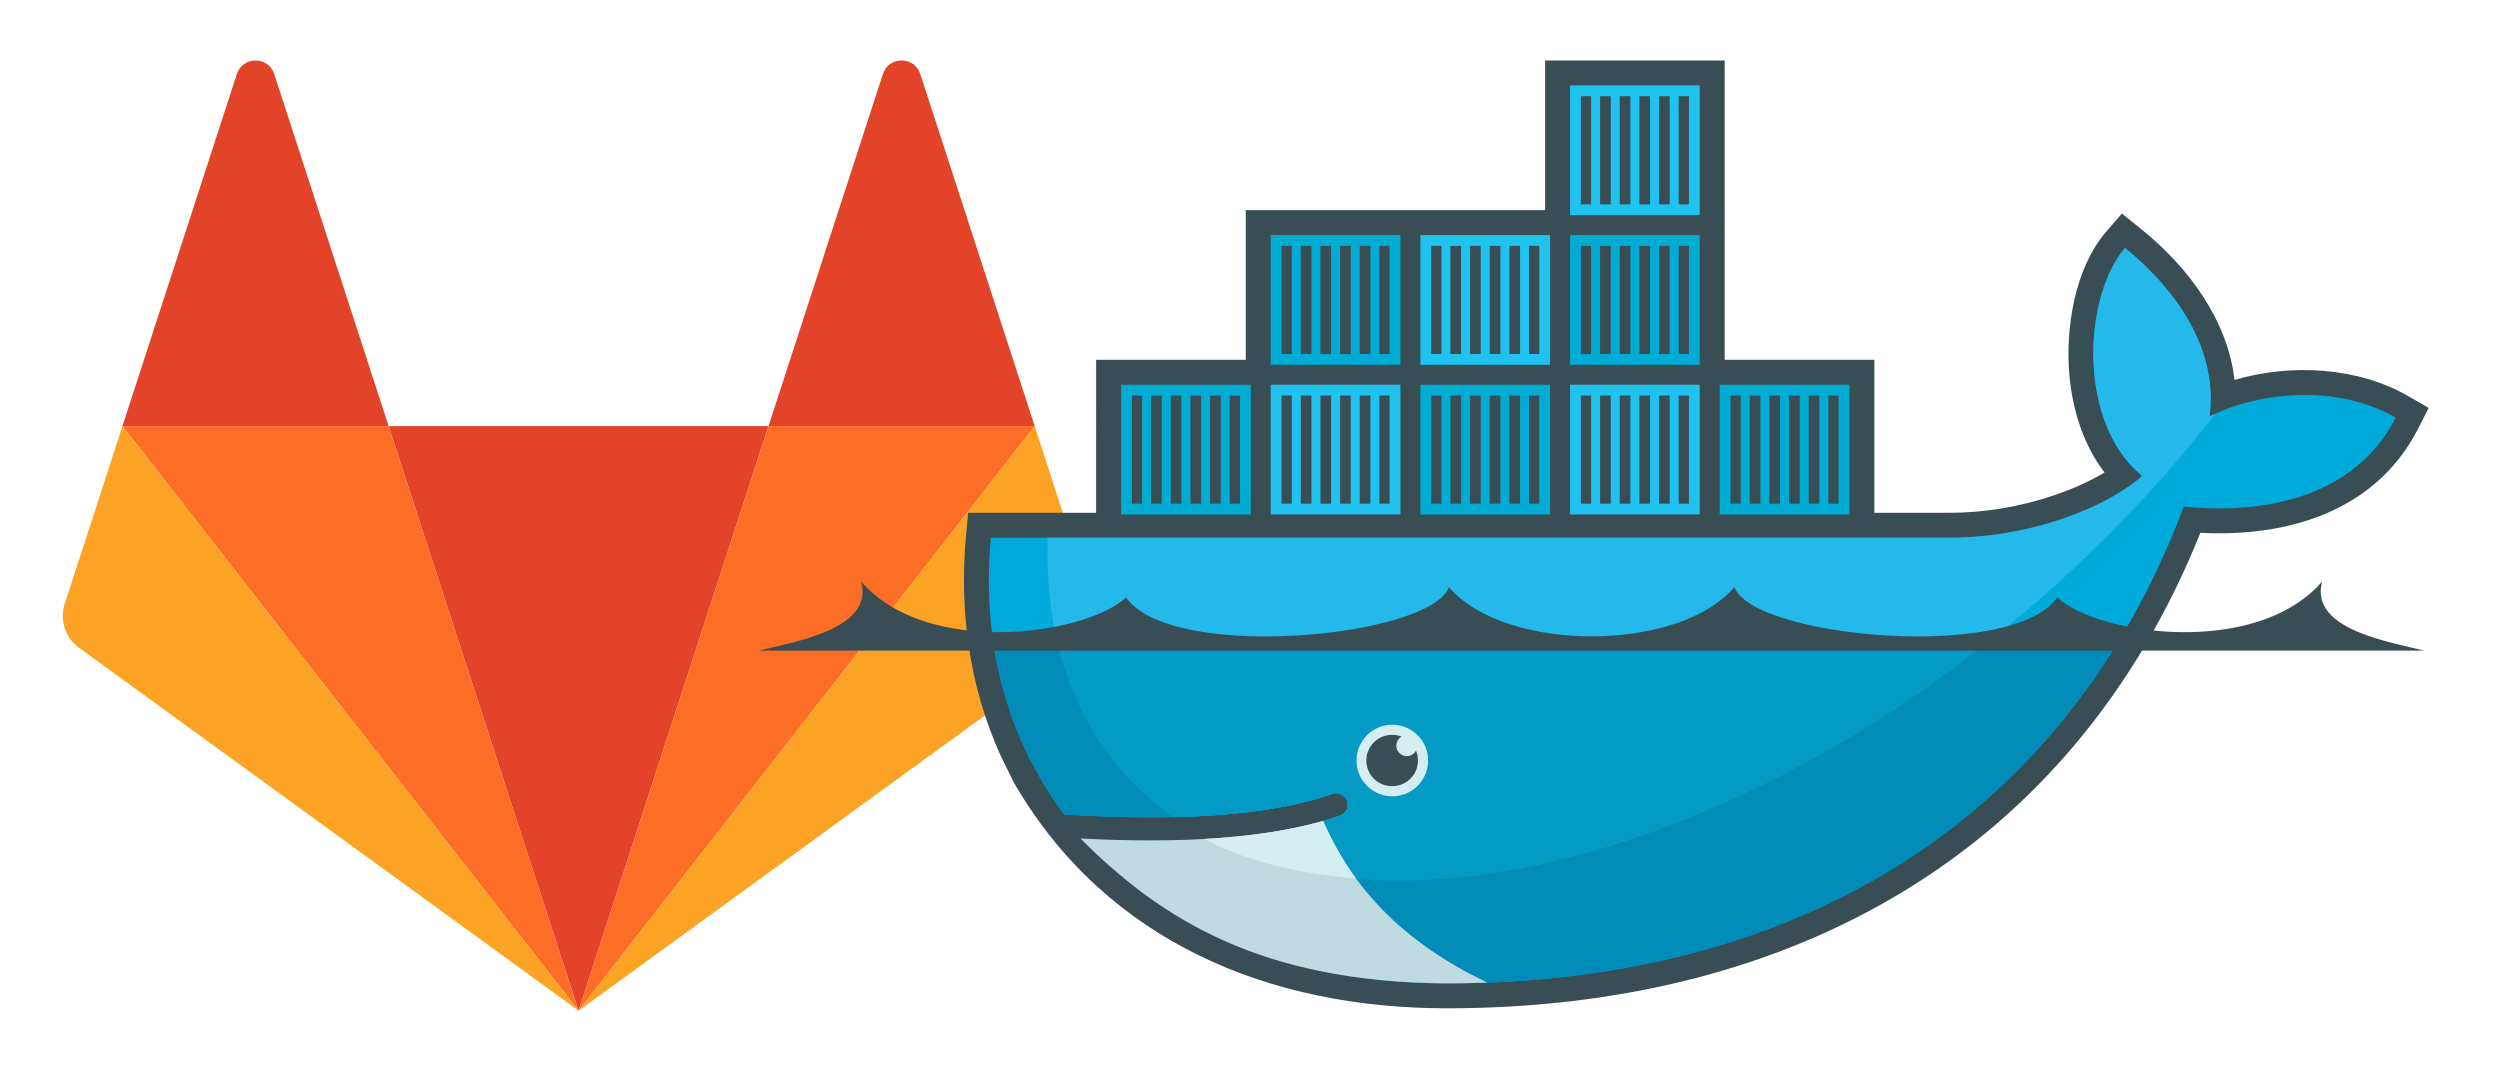
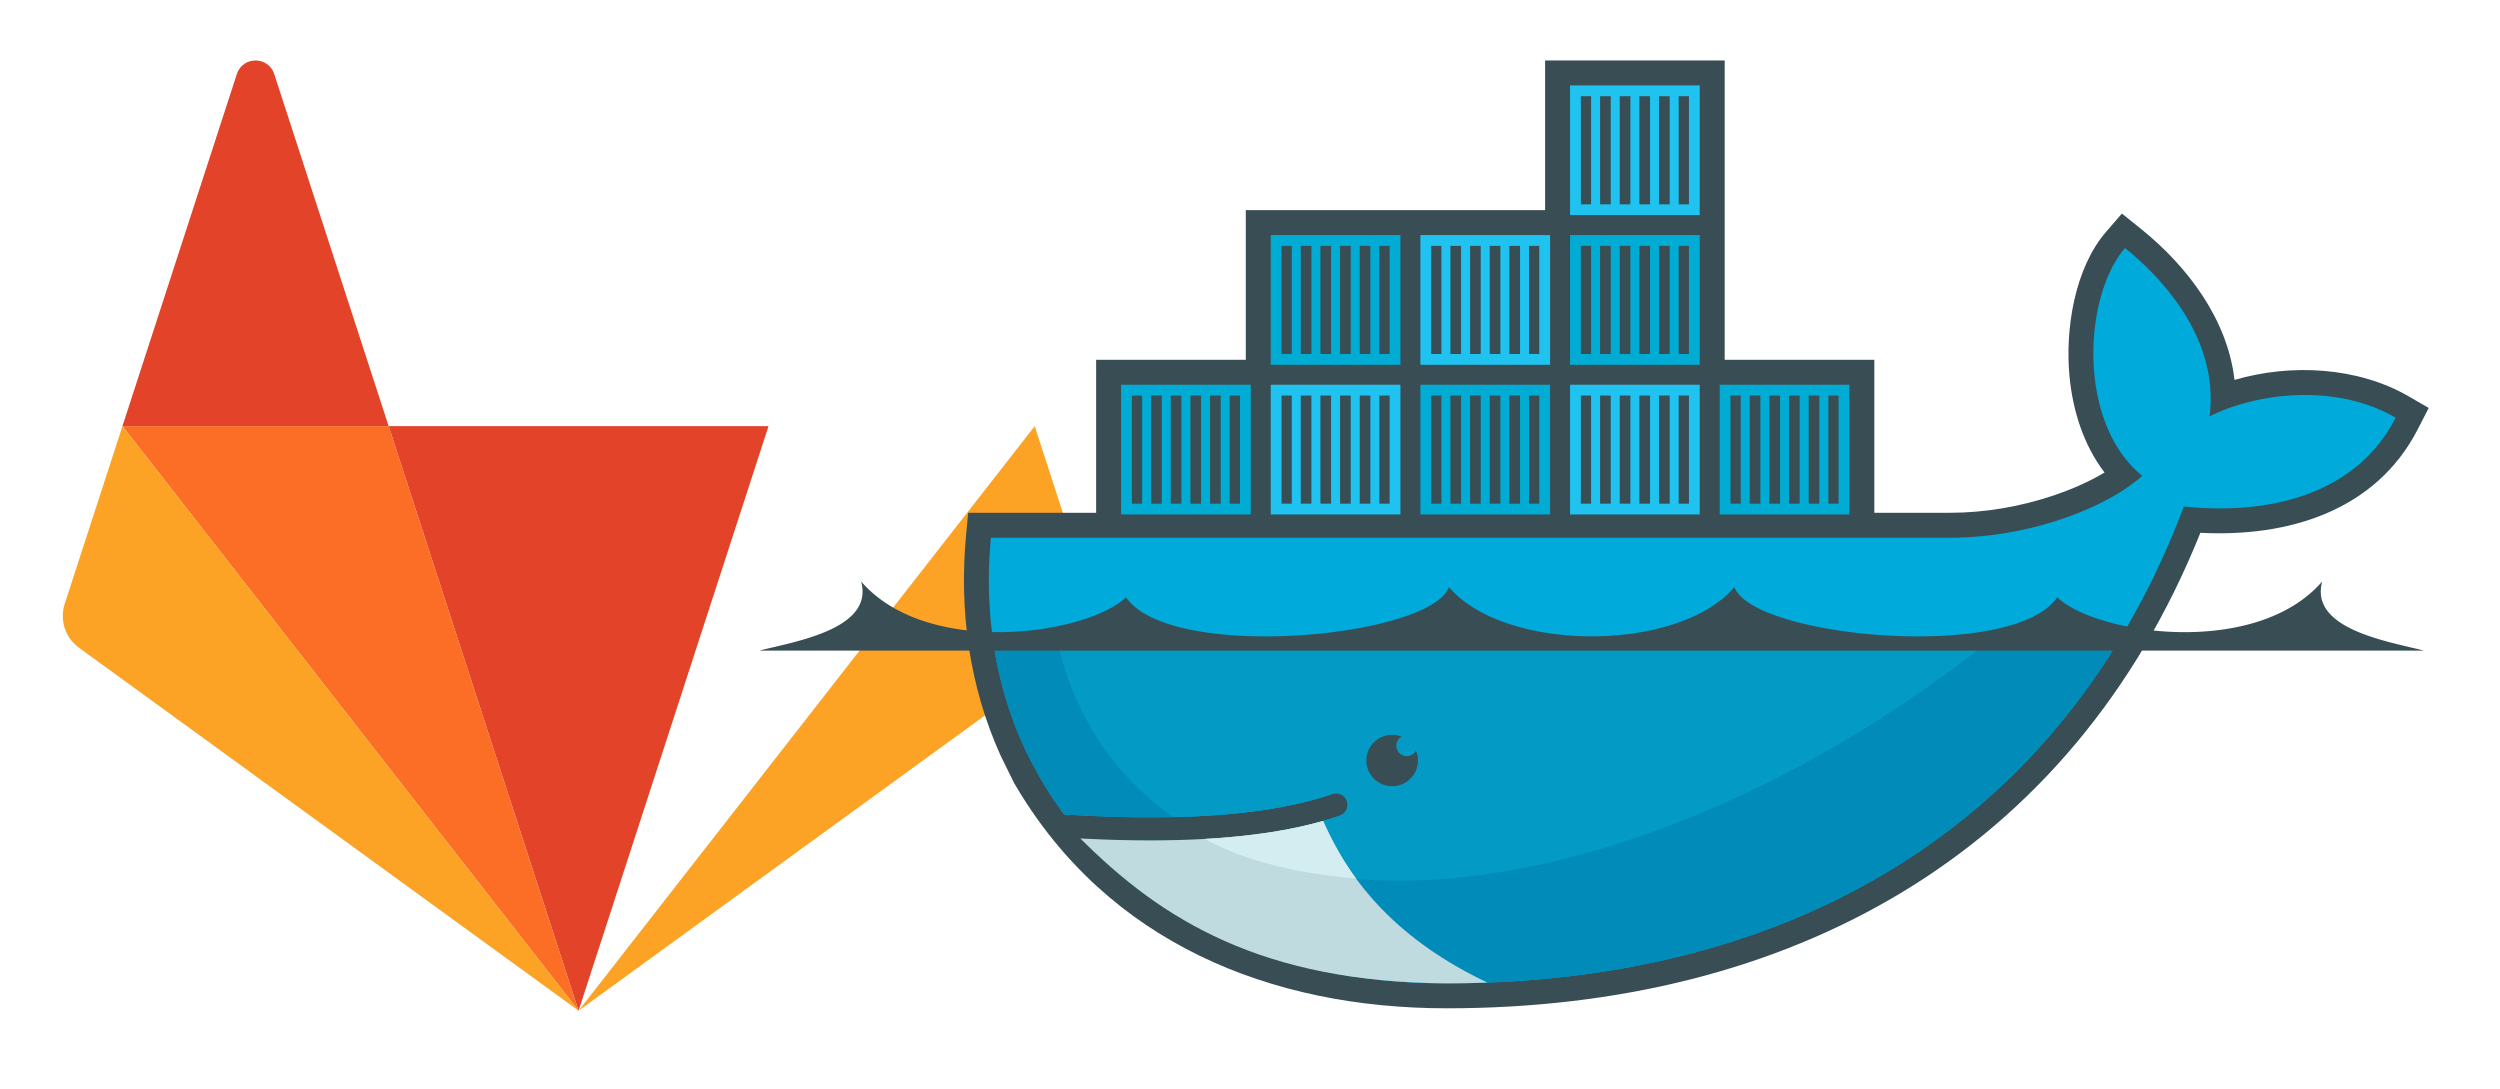
<svg xmlns="http://www.w3.org/2000/svg" viewBox="0 0 620 270">
  <g>
    <path fill="#E24329" d="M143.486 250.654l47.104-144.97H96.382l47.104 144.97z" />
    <path fill="#FC6D26" d="M143.486 250.654l-47.104-144.97H30.367l113.119 144.97z" />
    <path fill="#FCA326" d="M30.367 105.684l-14.314 44.055a9.752 9.752 0 003.542 10.903l123.89 90.012-113.118-144.97z" />
    <path fill="#E24329" d="M30.367 105.684h66.015L68.01 18.37c-1.46-4.494-7.815-4.493-9.275 0l-28.37 87.314z" />
-     <path fill="#FC6D26" d="M143.486 250.654l47.104-144.97h66.015l-113.12 144.97z" />
    <path fill="#FCA326" d="M256.605 105.684l14.314 44.055a9.752 9.752 0 01-3.543 10.903l-123.89 90.012 113.119-144.97z" />
-     <path fill="#E24329" d="M256.605 105.684H190.59l28.37-87.314c1.46-4.494 7.816-4.493 9.275 0l28.37 87.314z" />
  </g>
  <g>
    <path fill="#394d54" fill-rule="evenodd" d="M427.722 89.23h37.114v37.94h18.766c8.666 0 17.58-1.545 25.787-4.326 4.032-1.366 8.559-3.27 12.537-5.663-5.24-6.84-7.913-15.477-8.702-23.99-1.07-11.581 1.267-26.653 9.104-35.716l3.901-4.513 4.65 3.737c11.704 9.404 21.548 22.545 23.283 37.523 14.094-4.144 30.64-3.164 43.064 4.006l5.096 2.94-2.682 5.237c-10.506 20.504-32.47 26.855-53.945 25.731-32.133 80.034-102.09 117.925-186.913 117.925-43.822 0-84.028-16.383-106.923-55.263l-.375-.635-3.336-6.786c-7.739-17.114-10.31-35.864-8.566-54.596l.523-5.611h31.737V89.23h37.113V52.114h74.23V15h44.537v74.23z" />
    <path fill="#00aada" d="M547.967 103.265c2.489-19.34-11.985-34.532-20.961-41.744-10.344 11.96-11.951 43.301 4.277 56.497-9.056 8.044-28.14 15.336-47.68 15.336h-237.86c-1.9 20.397 1.682 39.18 9.86 55.26l2.706 4.948a91.764 91.764 0 005.608 8.416c9.779.627 18.795.844 27.044.662h.004c16.21-.36 29.436-2.272 39.46-5.745a2.854 2.854 0 013.636 1.764 2.859 2.859 0 01-1.765 3.635 79.478 79.478 0 01-4.158 1.304c-.001 0-.003 0-.005.002-7.893 2.253-16.356 3.77-27.277 4.443.647.01-.676.098-.68.098-.37.023-.838.075-1.21.097-4.299.24-8.938.291-13.68.291-5.187 0-10.297-.099-16.008-.388l-.146.097c19.819 22.275 50.808 35.635 89.65 35.635 82.208 0 151.938-36.442 182.815-118.256 21.907 2.248 42.96-3.338 52.537-22.033-15.254-8.803-34.872-5.996-46.167-.319" />
-     <path fill="#24b8eb" d="M547.967 103.265c2.489-19.34-11.985-34.532-20.961-41.744-10.344 11.96-11.951 43.301 4.277 56.497-9.056 8.044-28.14 15.336-47.68 15.336H259.828c-.97 31.238 10.622 54.95 31.133 69.286h.004c16.21-.36 29.436-2.272 39.46-5.745a2.854 2.854 0 013.636 1.764 2.859 2.859 0 01-1.765 3.635 79.478 79.478 0 01-4.158 1.304c-.001 0-.003 0-.005.002-7.893 2.253-17.084 3.964-28.004 4.638-.003 0-.265-.253-.268-.252 27.977 14.351 68.544 14.3 115.054-3.567 52.153-20.034 100.68-58.204 134.541-101.861-.511.23-1.008.466-1.49.707" />
    <path fill="#008bb8" d="M246.188 158.137c1.479 10.925 4.674 21.157 9.415 30.476l2.706 4.949a91.427 91.427 0 005.61 8.416c9.779.627 18.796.845 27.046.662 16.21-.359 29.436-2.271 39.46-5.745a2.854 2.854 0 013.636 1.764 2.859 2.859 0 01-1.764 3.635 79.774 79.774 0 01-4.159 1.304l-.004.002c-7.893 2.253-17.036 3.867-27.957 4.54-.374.024-1.029.029-1.407.05-4.296.24-8.886.387-13.63.387-5.186 0-10.49-.098-16.2-.388 19.818 22.276 51 35.685 89.842 35.685 70.378 0 131.609-26.714 167.148-85.737H246.188z" />
    <path fill="#039bc6" d="M261.97 158.137c4.207 19.184 14.317 34.245 28.994 44.503 16.21-.359 29.437-2.271 39.461-5.745a2.854 2.854 0 013.636 1.764 2.859 2.859 0 01-1.765 3.635 79.478 79.478 0 01-4.158 1.304c-.001 0-.003 0-.005.002-7.893 2.253-17.229 3.867-28.15 4.54 27.975 14.35 68.426 14.144 114.932-3.72 28.136-10.81 55.214-26.902 79.508-46.283H261.969z" />
    <path fill="#00acd3" fill-rule="evenodd" d="M278.028 95.414h32.165v32.167h-32.165V95.414zm2.679 2.681h2.538v26.807h-2.538V98.095zm4.772 0h2.64v26.807h-2.64V98.095zm4.873 0h2.64v26.807h-2.64V98.095zm4.874 0h2.64v26.807h-2.64V98.095zm4.875 0h2.64v26.807h-2.64V98.095zm4.873 0h2.54v26.807h-2.54V98.095zM315.14 58.3h32.169v32.166H315.14V58.3zm2.683 2.681h2.536v26.805h-2.536V60.981zm4.772 0h2.638v26.805h-2.638V60.981zm4.871 0h2.64v26.805h-2.64V60.981zm4.874 0h2.64v26.805h-2.64V60.981zm4.875 0h2.64v26.805h-2.64V60.981zm4.873 0h2.542v26.805h-2.542V60.981z" />
    <path fill="#20c2ef" fill-rule="evenodd" d="M315.14 95.414h32.169v32.167H315.14V95.414zm2.683 2.681h2.536v26.807h-2.536V98.095zm4.772 0h2.638v26.807h-2.638V98.095zm4.871 0h2.64v26.807h-2.64V98.095zm4.874 0h2.64v26.807h-2.64V98.095zm4.875 0h2.64v26.807h-2.64V98.095zm4.873 0h2.542v26.807h-2.542V98.095z" />
    <path fill="#00acd3" fill-rule="evenodd" d="M352.256 95.414h32.167v32.167h-32.167V95.414zm2.68 2.681h2.537v26.807h-2.536V98.095zm4.772 0h2.64v26.807h-2.64V98.095zm4.874 0h2.64v26.807h-2.64V98.095zm4.874 0h2.64v26.807h-2.64V98.095zm4.874 0h2.641v26.807h-2.641V98.095zm4.874 0h2.538v26.807h-2.538V98.095z" />
    <path fill="#20c2ef" fill-rule="evenodd" d="M352.256 58.3h32.167v32.166h-32.167V58.3zm2.68 2.681h2.537v26.805h-2.536V60.981zm4.772 0h2.64v26.805h-2.64V60.981zm4.874 0h2.64v26.805h-2.64V60.981zm4.874 0h2.64v26.805h-2.64V60.981zm4.874 0h2.641v26.805h-2.641V60.981zm4.874 0h2.538v26.805h-2.538V60.981zM389.37 95.414h32.168v32.167H389.37V95.414zm2.682 2.681h2.538v26.807h-2.538V98.095zm4.772 0h2.64v26.807h-2.64V98.095zm4.872 0h2.64v26.807h-2.64V98.095zm4.875 0h2.64v26.807h-2.64V98.095zm4.874 0h2.64v26.807h-2.64V98.095zm4.873 0h2.54v26.807h-2.54V98.095z" />
    <path fill="#00acd3" fill-rule="evenodd" d="M389.37 58.3h32.168v32.166H389.37V58.3zm2.682 2.681h2.538v26.805h-2.538V60.981zm4.772 0h2.64v26.805h-2.64V60.981zm4.872 0h2.64v26.805h-2.64V60.981zm4.875 0h2.64v26.805h-2.64V60.981zm4.874 0h2.64v26.805h-2.64V60.981zm4.873 0h2.54v26.805h-2.54V60.981z" />
    <path fill="#20c2ef" fill-rule="evenodd" d="M389.37 21.185h32.168v32.167H389.37V21.185zm2.682 2.68h2.538V50.67h-2.538V23.864zm4.772 0h2.64V50.67h-2.64V23.864zm4.872 0h2.64V50.67h-2.64V23.864zm4.875 0h2.64V50.67h-2.64V23.864zm4.874 0h2.64V50.67h-2.64V23.864zm4.873 0h2.54V50.67h-2.54V23.864z" />
    <path fill="#00acd3" fill-rule="evenodd" d="M426.485 95.414h32.167v32.167h-32.167V95.414zm2.679 2.681h2.54v26.807h-2.54V98.095zm4.772 0h2.64v26.807h-2.64V98.095zm4.875 0h2.64v26.807h-2.64V98.095zm4.872 0h2.64v26.807h-2.64V98.095zm4.876 0h2.639v26.807h-2.639V98.095zm4.874 0h2.538v26.807h-2.538V98.095z" />
-     <path fill="#d4edf1" fill-rule="evenodd" d="M345.295 179.733c4.9 0 8.873 3.975 8.873 8.875s-3.973 8.873-8.873 8.873a8.873 8.873 0 110-17.748" />
    <path fill="#394d54" fill-rule="evenodd" d="M345.295 182.251c.812 0 1.586.153 2.3.43a2.593 2.593 0 103.571 3.49 6.355 6.355 0 01-5.871 8.793 6.357 6.357 0 110-12.713M188.333 161.344h412.803c-8.989-2.28-28.439-5.36-25.231-17.14-16.343 18.913-55.759 13.27-65.706 3.943-11.077 16.067-75.563 9.96-80.06-2.557-13.887 16.297-56.919 16.297-70.806 0-4.5 12.516-68.985 18.624-80.063 2.557-9.947 9.326-49.359 14.97-65.704-3.942 3.208 11.78-16.243 14.859-25.233 17.14" />
    <path fill="#bfdbe0" d="M368.884 243.682c-21.976-10.43-34.039-24.606-40.75-40.082-8.164 2.33-17.977 3.819-29.378 4.46-4.295.24-8.814.363-13.556.363-5.465 0-11.226-.161-17.271-.482 20.153 20.141 44.946 35.65 90.854 35.933 3.388 0 6.753-.066 10.101-.192" />
    <path fill="#d4edf1" d="M336.297 217.88c-3.041-4.128-5.99-9.315-8.159-14.283-8.164 2.332-17.98 3.822-29.382 4.462 7.832 4.252 19.034 8.19 37.54 9.82" />
  </g>
</svg>